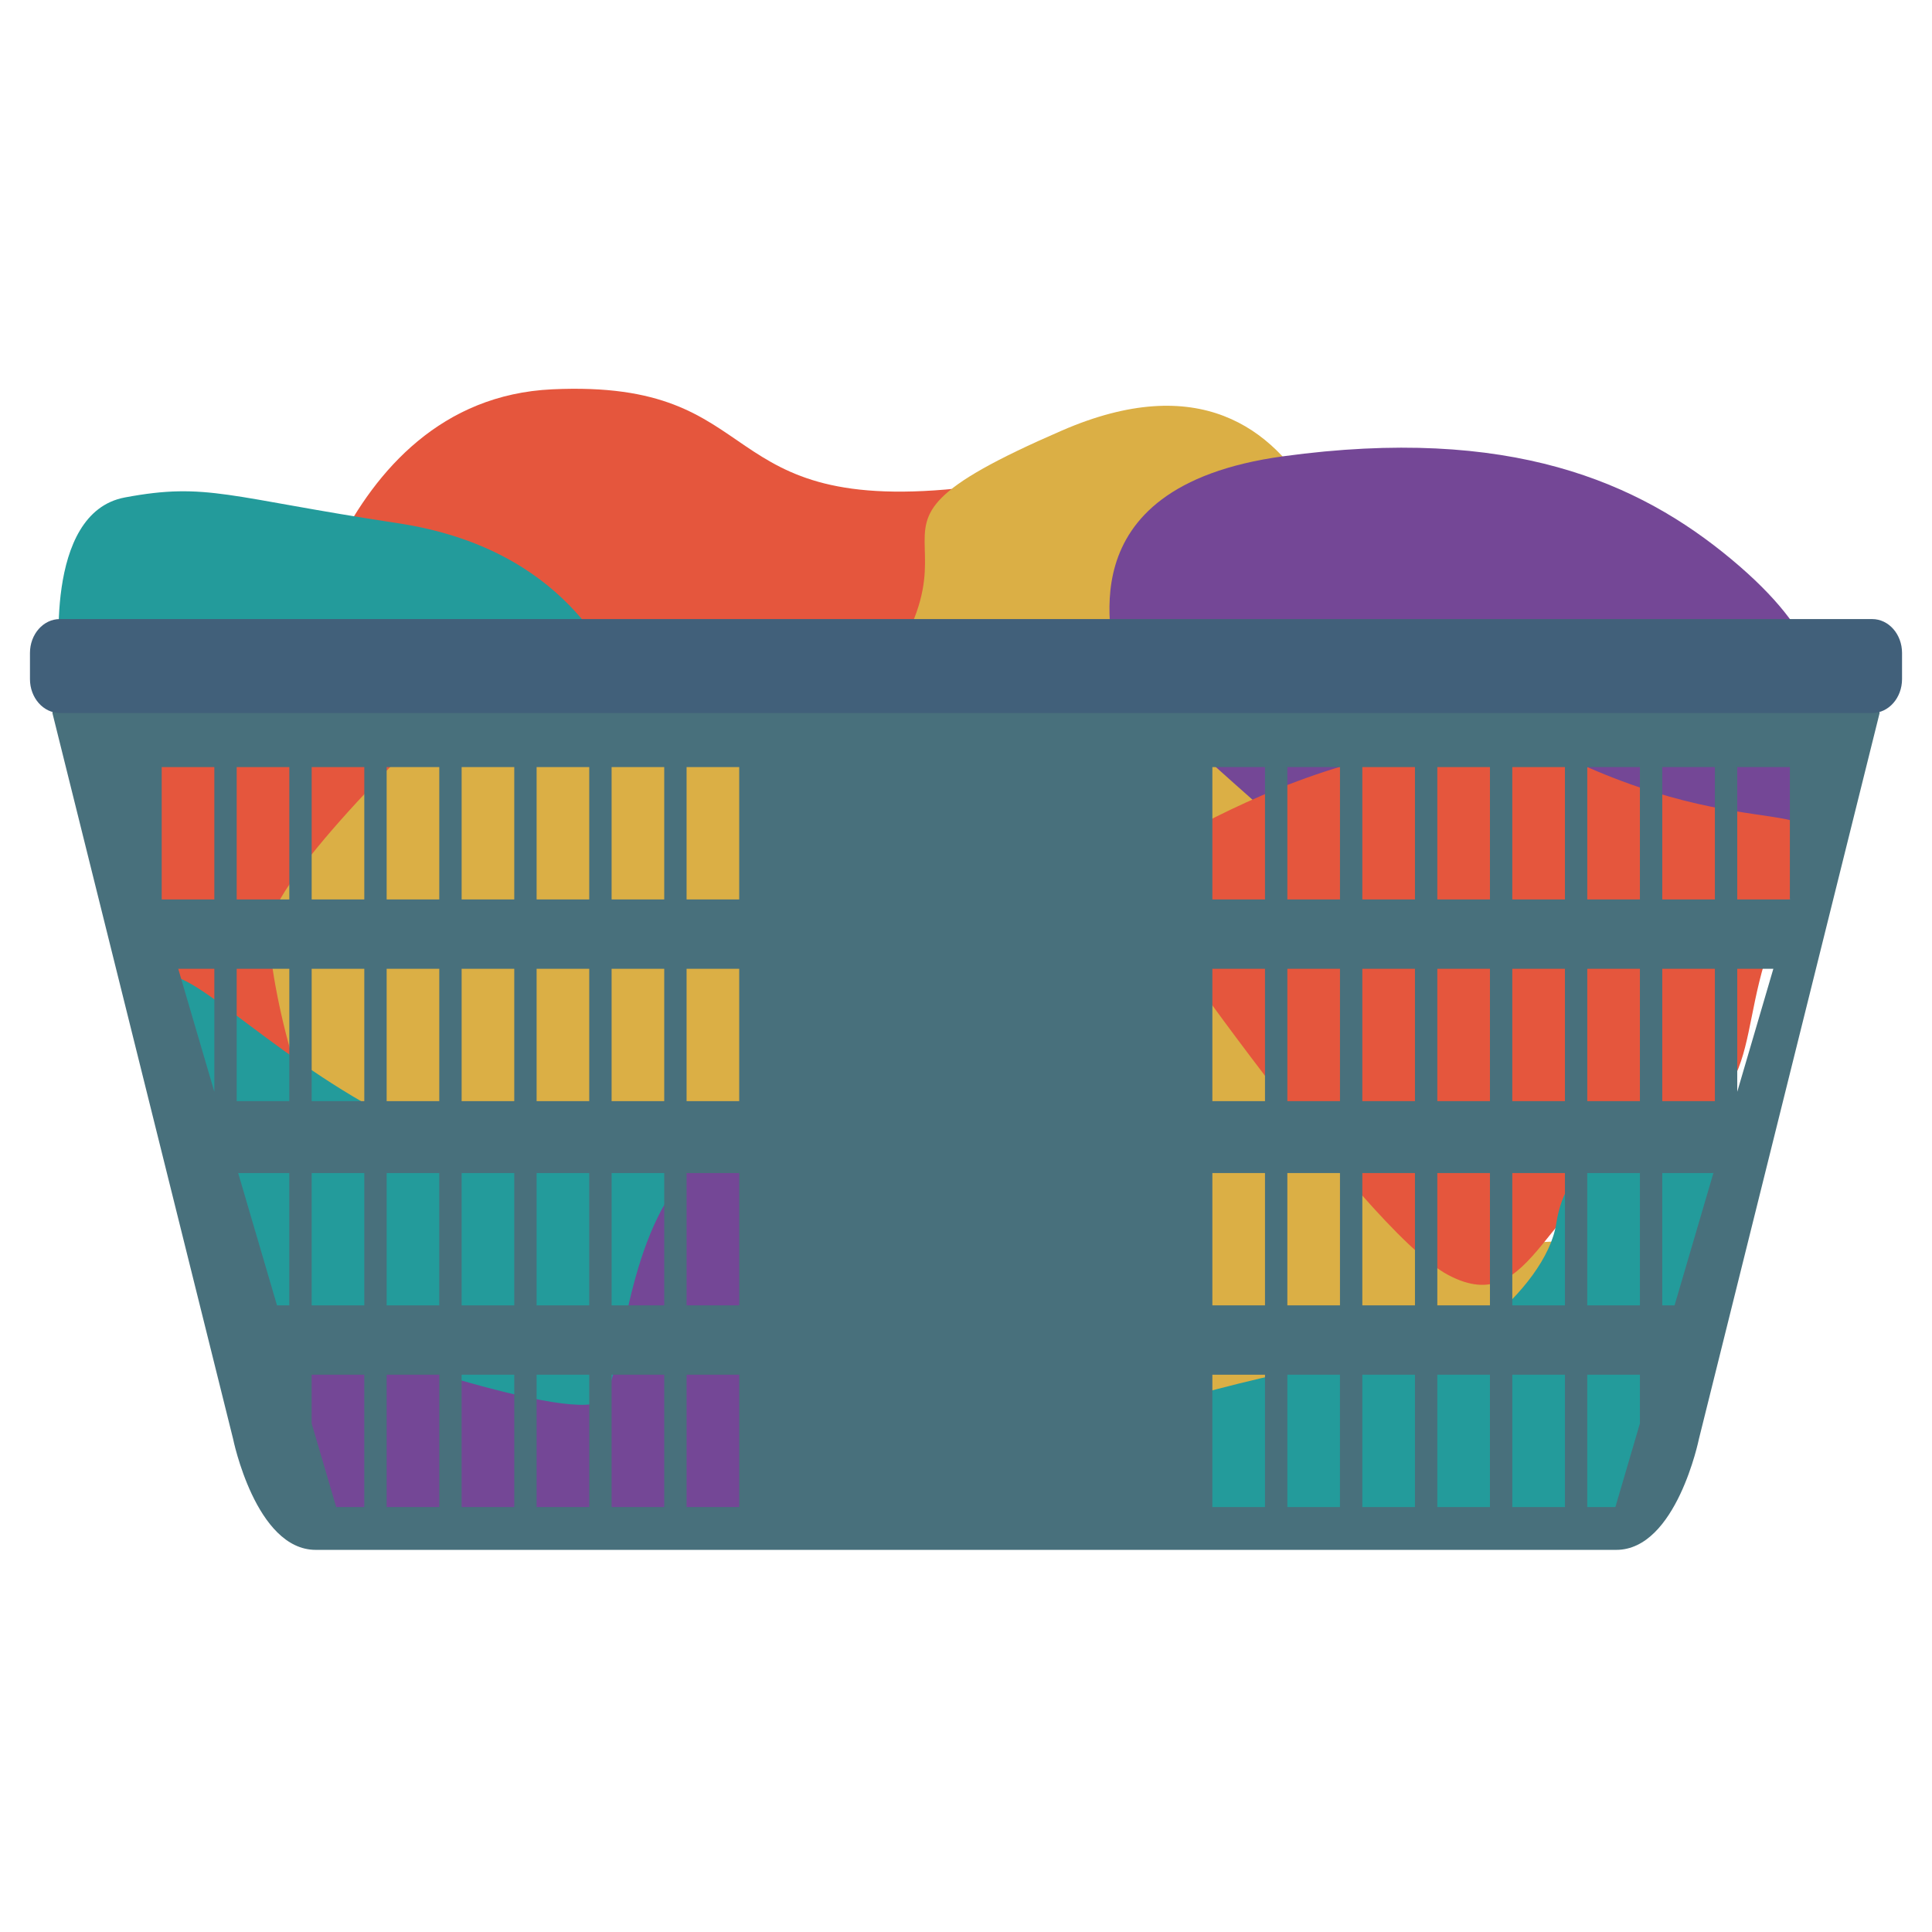
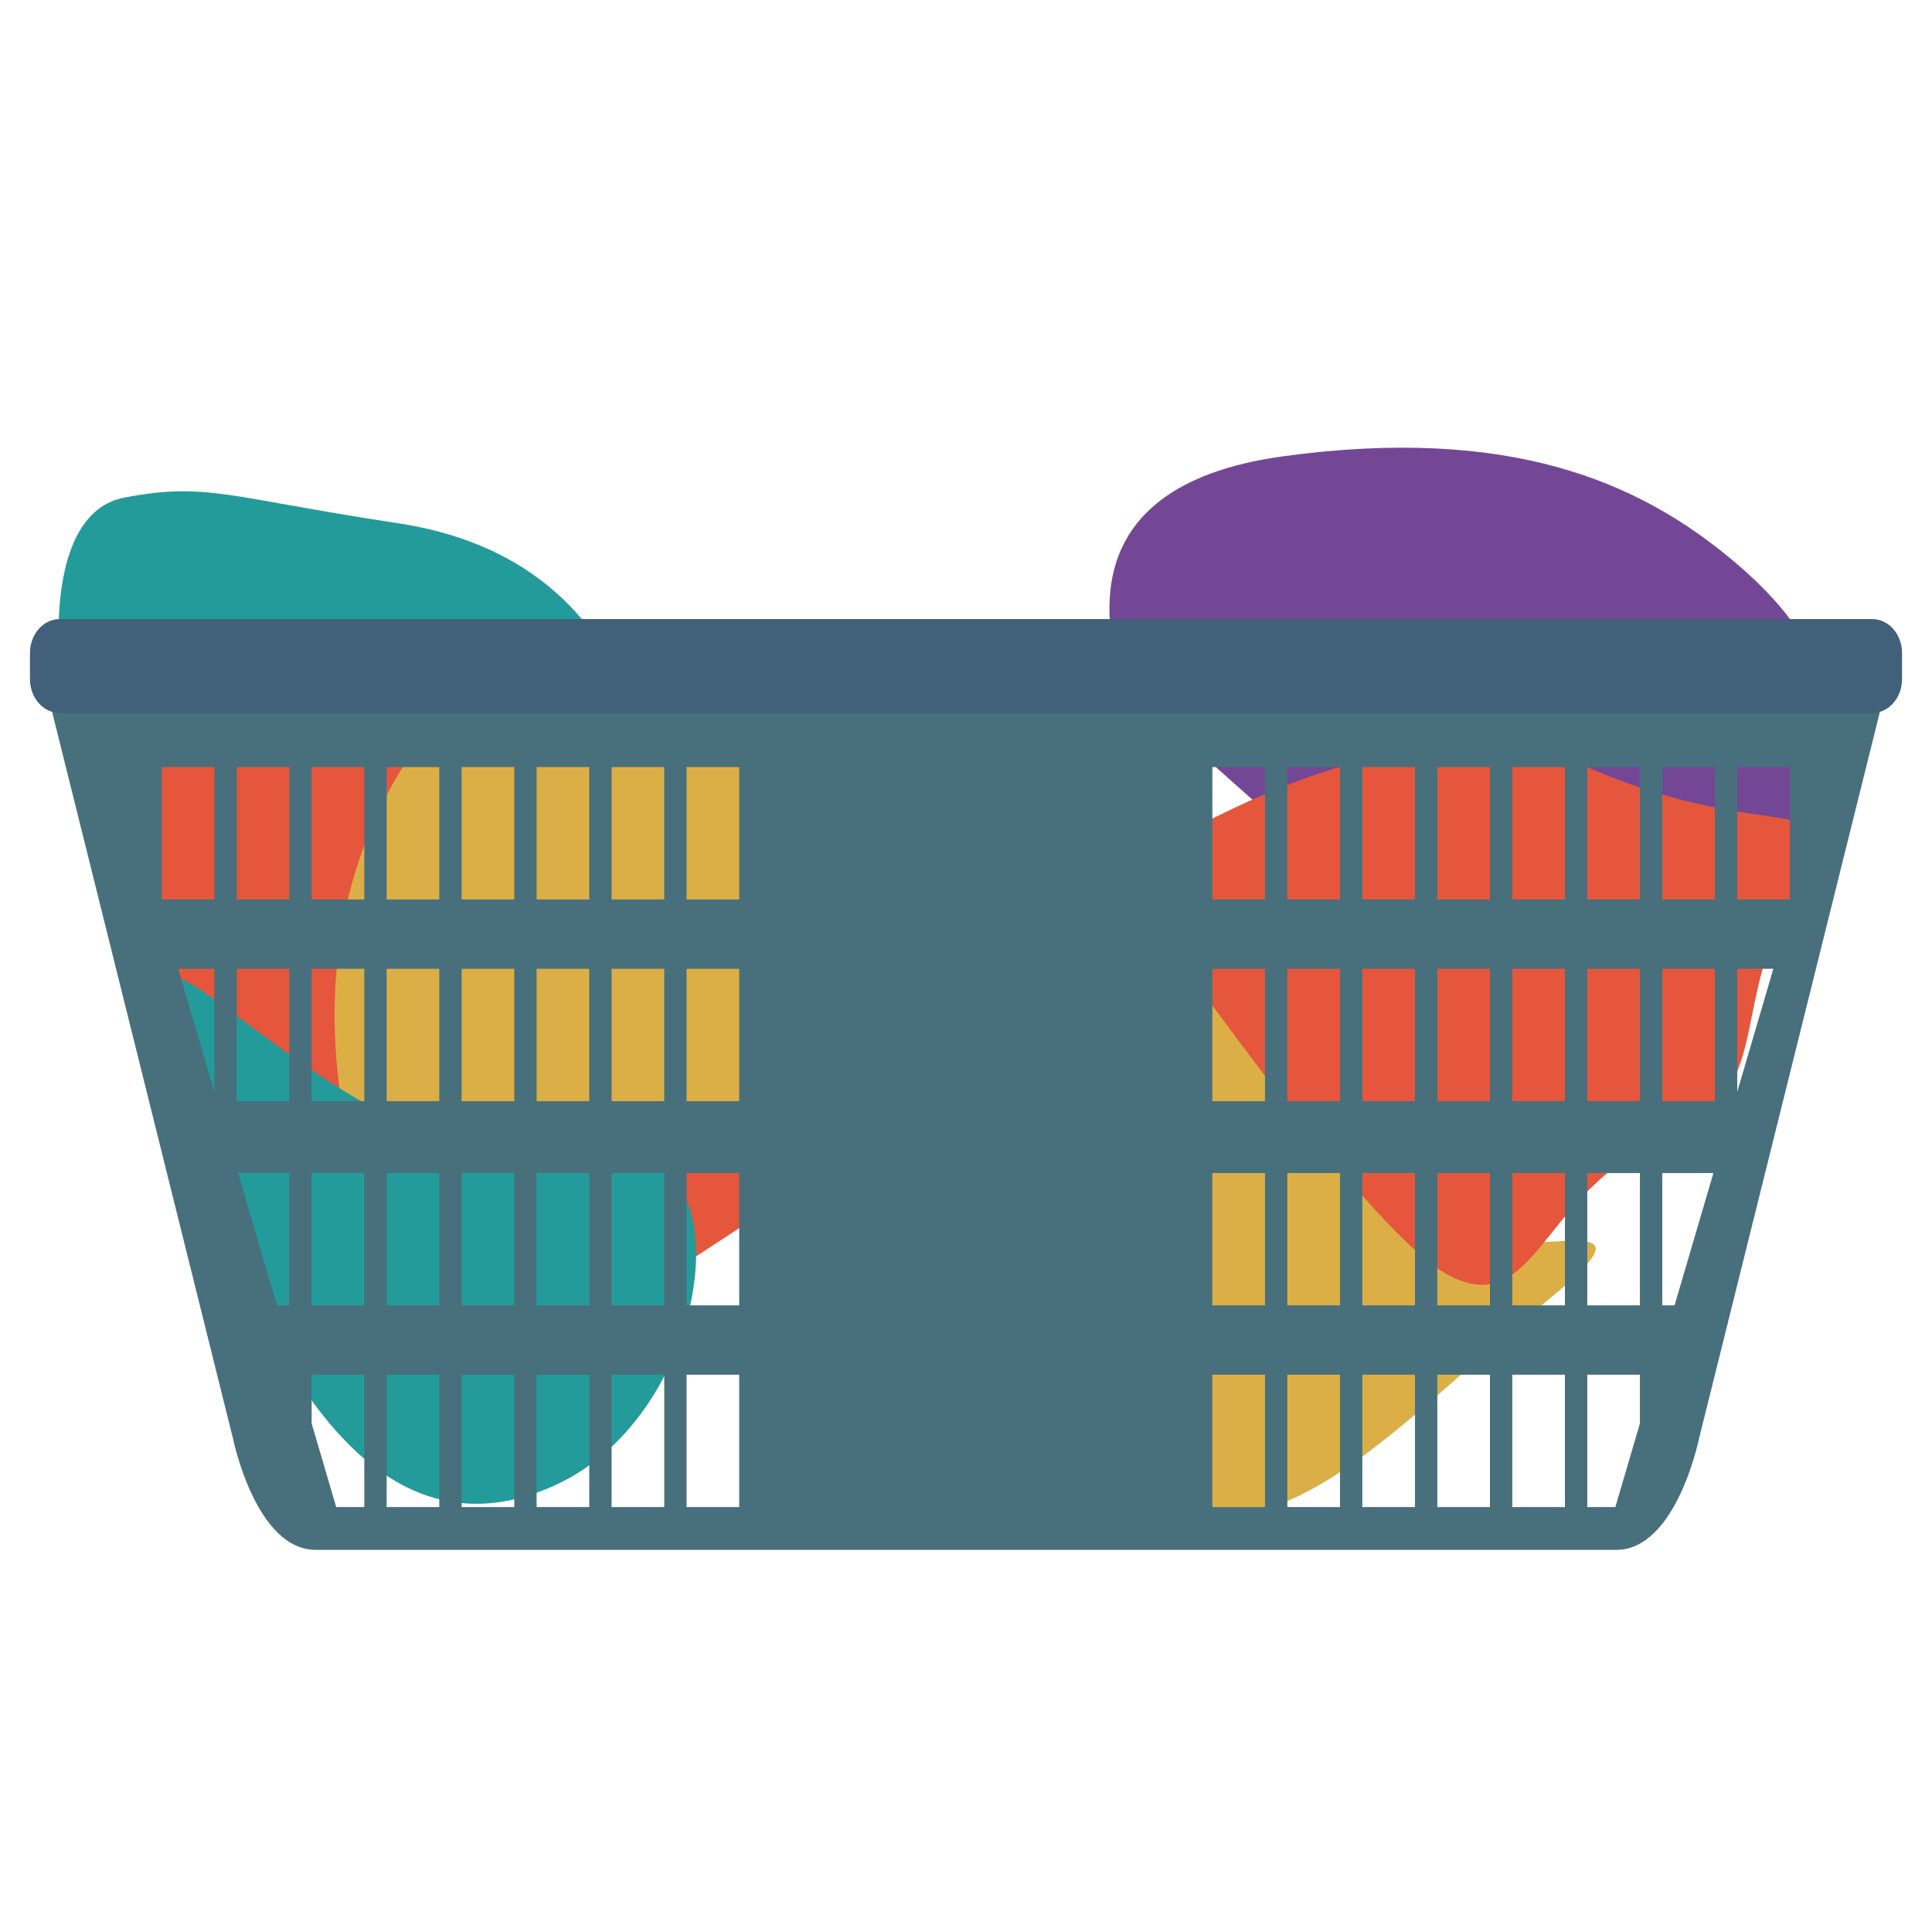
<svg xmlns="http://www.w3.org/2000/svg" version="1.1" id="Calque_1" x="0px" y="0px" viewBox="0 0 200 200" style="enable-background:new 0 0 200 200;" xml:space="preserve">
  <g id="XMLID_1_">
-     <path id="XMLID_71_" style="fill:#E5563D;" d="M29.982,71.751c0,0,4.264-30.383,27.184-31.449   c22.92-1.066,15.991,13.325,43.175,10.127c27.184-3.198,18.656,16.524,15.991,21.854C113.666,77.614,29.982,71.751,29.982,71.751z" />
-     <path id="XMLID_70_" style="fill:#DBAF45;" d="M140.85,68.02c0,0-2.665-35.712-30.915-23.453   c-28.25,12.259-0.746,8.741-26.651,34.646c-9.061,9.061-7.462,19.189,11.726,22.92c19.189,3.731,33.047-11.194,35.179-12.26   C132.322,88.807,140.85,68.02,140.85,68.02z" />
    <path id="XMLID_69_" style="fill:#744796;" d="M136.586,88.808c0,0-21.854-18.656-21.321-20.255   c0.533-1.599-5.863-18.123,17.59-21.321c23.453-3.198,36.779,2.665,46.373,10.66c9.595,7.995,9.061,12.792,10.127,17.057   c1.066,4.264-0.533,9.594-0.533,9.594s-2.339,8.604-11.297,8.566C168.567,93.072,145.114,101.067,136.586,88.808z" />
    <path id="XMLID_68_" style="fill:#E5563D;" d="M44.905,74.416c0,0-42.642-4.264-30.915,19.189   c11.727,23.453,44.323,43.58,34.647,50.637c-9.677,7.057,26.651-15.991,32.514-20.255c5.863-4.264-6.93-20.255-19.722-23.453   C48.637,97.336,43.839,74.949,44.905,74.416z" />
-     <path id="XMLID_67_" style="fill:#DBAF45;" d="M45.971,73.883c1.599-0.533,27.184-13.326,31.448-0.533   c4.264,12.793,12.26,37.312,4.797,39.977c-7.463,2.665-38.911,14.924-44.774,10.127c-5.863-4.797-9.594-21.854-9.594-27.184   C27.849,90.94,45.971,73.883,45.971,73.883z" />
+     <path id="XMLID_67_" style="fill:#DBAF45;" d="M45.971,73.883c1.599-0.533,27.184-13.326,31.448-0.533   c4.264,12.793,12.26,37.312,4.797,39.977c-7.463,2.665-38.911,14.924-44.774,10.127C27.849,90.94,45.971,73.883,45.971,73.883z" />
    <path id="XMLID_66_" style="fill:#239B9B;" d="M63.779,120.208c-30.946,4.951-54.901-39.977-45.307-6.929   c9.594,33.047,22.387,47.972,38.911,40.509C73.906,146.326,77.104,118.076,63.779,120.208z" />
-     <path id="XMLID_65_" style="fill:#744796;" d="M33.712,138.379c0,0-5.863,0-5.33,5.33c0.533,5.33,5.863,15.991,10.127,15.991   c4.264,0,39.977-1.599,43.175-1.599c3.198,0,13.859-18.656,13.859-27.717c0-9.061-18.021-16.306-24.468-8.952   c-6.447,7.353-6.447,20.146-8.579,23.344C60.363,147.973,33.712,138.379,33.712,138.379z" />
    <path id="XMLID_64_" style="fill:#DBAF45;" d="M117.93,110.128c0,0,14.385-18.619,20.784-9.842   c6.4,8.776,4.801,24.234,12.263,27.432c7.462,3.198,22.387-3.731,8.528,7.462c-13.859,11.193-30.382,30.915-41.576,16.524   C106.737,137.313,108.335,112.261,117.93,110.128z" />
    <path id="XMLID_63_" style="fill:#E5563D;" d="M115.798,90.407c0,0,28.274-19.866,48.517-10.999   c20.243,8.867,27.566,0.947,20.973,13.702c-6.593,12.755-1.262,19.684-13.522,25.014c-12.26,5.33-12.793,18.656-21.854,13.859   C140.85,127.185,115.798,90.407,115.798,90.407z" />
-     <path id="XMLID_62_" style="fill:#239B9B;" d="M116.864,146.374c0,0,21.376-6.596,26.651-5.33   c5.275,1.265,16.523-7.462,17.59-14.391c1.066-6.929,6.397-7.995,10.66-8.528c4.264-0.533,3.75-0.848,5.606,3.307   c1.856,4.155,1.857,10.551,1.323,12.15c-0.533,1.599-4.797,13.326-4.797,13.326l-6.396,11.194l-50.637,1.599V146.374z" />
    <path id="XMLID_61_" style="fill:#239B9B;" d="M6.227,68.949c0,0-1.83-15.854,6.698-17.453c8.529-1.599,10.66,0,28.25,2.665   c17.59,2.665,21.854,14.391,23.453,16.524c1.599,2.132-58.099,0-58.099,0" />
    <g id="XMLID_2_">
      <g id="XMLID_78_">
        <path id="XMLID_79_" style="fill:#48707C;" d="M193.774,68.949L100,69.311L6.227,68.949l-0.802,4.862l18.703,75.139     c0,0,2.335,11.492,8.562,11.492h46.675h41.273h46.674c6.226,0,8.562-11.492,8.562-11.492l18.703-75.139L193.774,68.949z      M22.188,113.021l-3.738-12.735h3.738V113.021z M22.188,93.11H16.74V79.408h5.448V93.11z M29.95,135.133h-1.273l-4.021-13.701     h5.294V135.133z M29.95,113.987h-5.448v-13.701h5.448V113.987z M29.95,93.11h-5.448V79.408h5.448V93.11z M37.712,156.011h-2.908     l-2.541-8.657v-5.045h5.448V156.011z M37.712,135.133h-5.448v-13.701h5.448V135.133z M37.712,113.987h-5.448v-13.701h5.448     V113.987z M37.712,93.11h-5.448V79.408h5.448V93.11z M45.474,156.011h-5.448v-13.702h5.448V156.011z M45.474,135.133h-5.448     v-13.701h5.448V135.133z M45.474,113.987h-5.448v-13.701h5.448V113.987z M45.474,93.11h-5.448V79.408h5.448V93.11z      M53.236,156.011h-5.448v-13.702h5.448V156.011z M53.236,135.133h-5.448v-13.701h5.448V135.133z M53.236,113.987h-5.448v-13.701     h5.448V113.987z M53.236,93.11h-5.448V79.408h5.448V93.11z M60.998,156.011H55.55v-13.702h5.448V156.011z M60.998,135.133H55.55     v-13.701h5.448V135.133z M60.998,113.987H55.55v-13.701h5.448V113.987z M60.998,93.11H55.55V79.408h5.448V93.11z M68.761,156.011     h-5.448v-13.702h5.448V156.011z M68.761,135.133h-5.448v-13.701h5.448V135.133z M68.761,113.987h-5.448v-13.701h5.448V113.987z      M68.761,93.11h-5.448V79.408h5.448V93.11z M76.523,156.011h-5.448v-13.702h5.448V156.011z M76.523,135.133h-5.448v-13.701h5.448     V135.133z M76.523,113.987h-5.448v-13.701h5.448V113.987z M76.523,93.11h-5.448V79.408h5.448V93.11z M130.952,156.011h-5.448     v-13.702h5.448V156.011z M130.952,135.133h-5.448v-13.701h5.448V135.133z M130.952,113.987h-5.448v-13.701h5.448V113.987z      M130.952,93.11h-5.448V79.408h5.448V93.11z M138.714,156.011h-5.448v-13.702h5.448V156.011z M138.714,135.133h-5.448v-13.701     h5.448V135.133z M138.714,113.987h-5.448v-13.701h5.448V113.987z M138.714,93.11h-5.448V79.408h5.448V93.11z M146.476,156.011     h-5.448v-13.702h5.448V156.011z M146.476,135.133h-5.448v-13.701h5.448V135.133z M146.476,113.987h-5.448v-13.701h5.448V113.987z      M146.476,93.11h-5.448V79.408h5.448V93.11z M154.239,156.011h-5.448v-13.702h5.448V156.011z M154.239,135.133h-5.448v-13.701     h5.448V135.133z M154.239,113.987h-5.448v-13.701h5.448V113.987z M154.239,93.11h-5.448V79.408h5.448V93.11z M162.001,156.011     h-5.448v-13.702h5.448V156.011z M162.001,135.133h-5.448v-13.701h5.448V135.133z M162.001,113.987h-5.448v-13.701h5.448V113.987z      M162.001,93.11h-5.448V79.408h5.448V93.11z M169.763,147.354l-2.541,8.657h-2.908v-13.702h5.449V147.354z M169.763,135.133     h-5.449v-13.701h5.449V135.133z M169.763,113.987h-5.449v-13.701h5.449V113.987z M169.763,93.11h-5.449V79.408h5.449V93.11z      M173.35,135.133h-1.273v-13.701h5.294L173.35,135.133z M177.525,113.987h-5.448v-13.701h5.448V113.987z M177.525,93.11h-5.448     V79.408h5.448V93.11z M179.839,113.021v-12.735h3.738L179.839,113.021z M185.287,93.11h-5.448V79.408h5.448V93.11z" />
      </g>
      <path id="XMLID_3_" style="fill:#41607A;" d="M196.898,70.301c0,1.939-1.383,3.51-3.09,3.51H6.192c-1.707,0-3.09-1.571-3.09-3.51    v-2.705c0-1.939,1.383-3.51,3.09-3.51h187.617c1.707,0,3.09,1.571,3.09,3.51V70.301z" />
    </g>
  </g>
</svg>